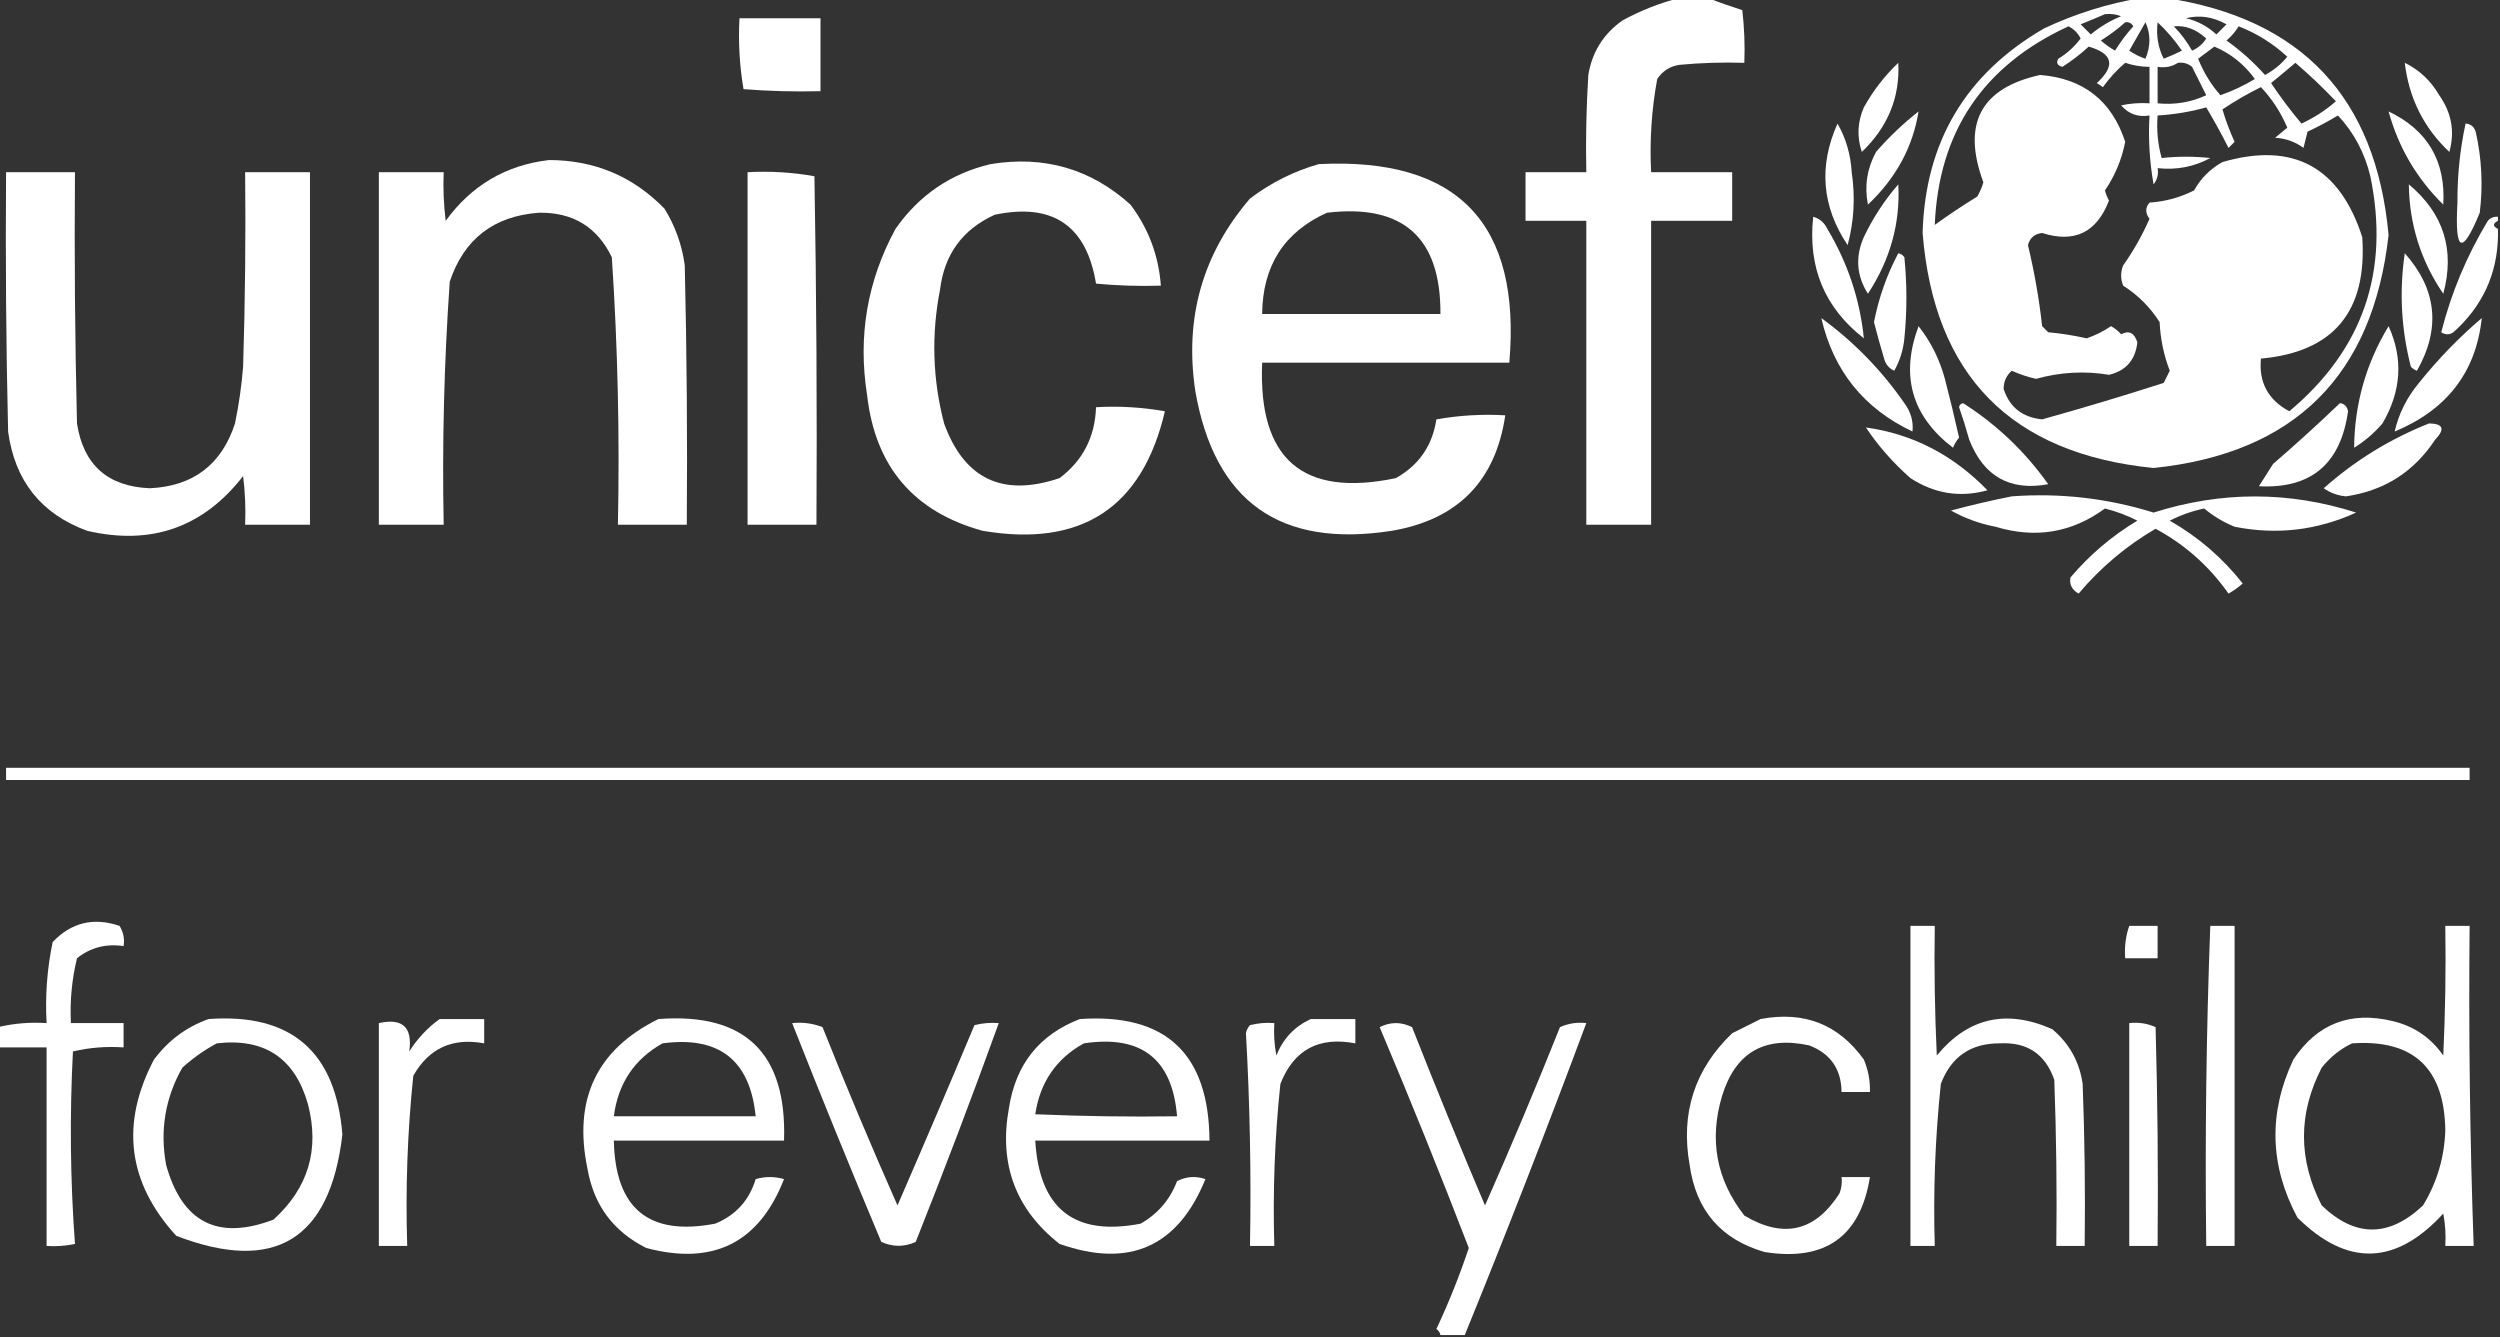
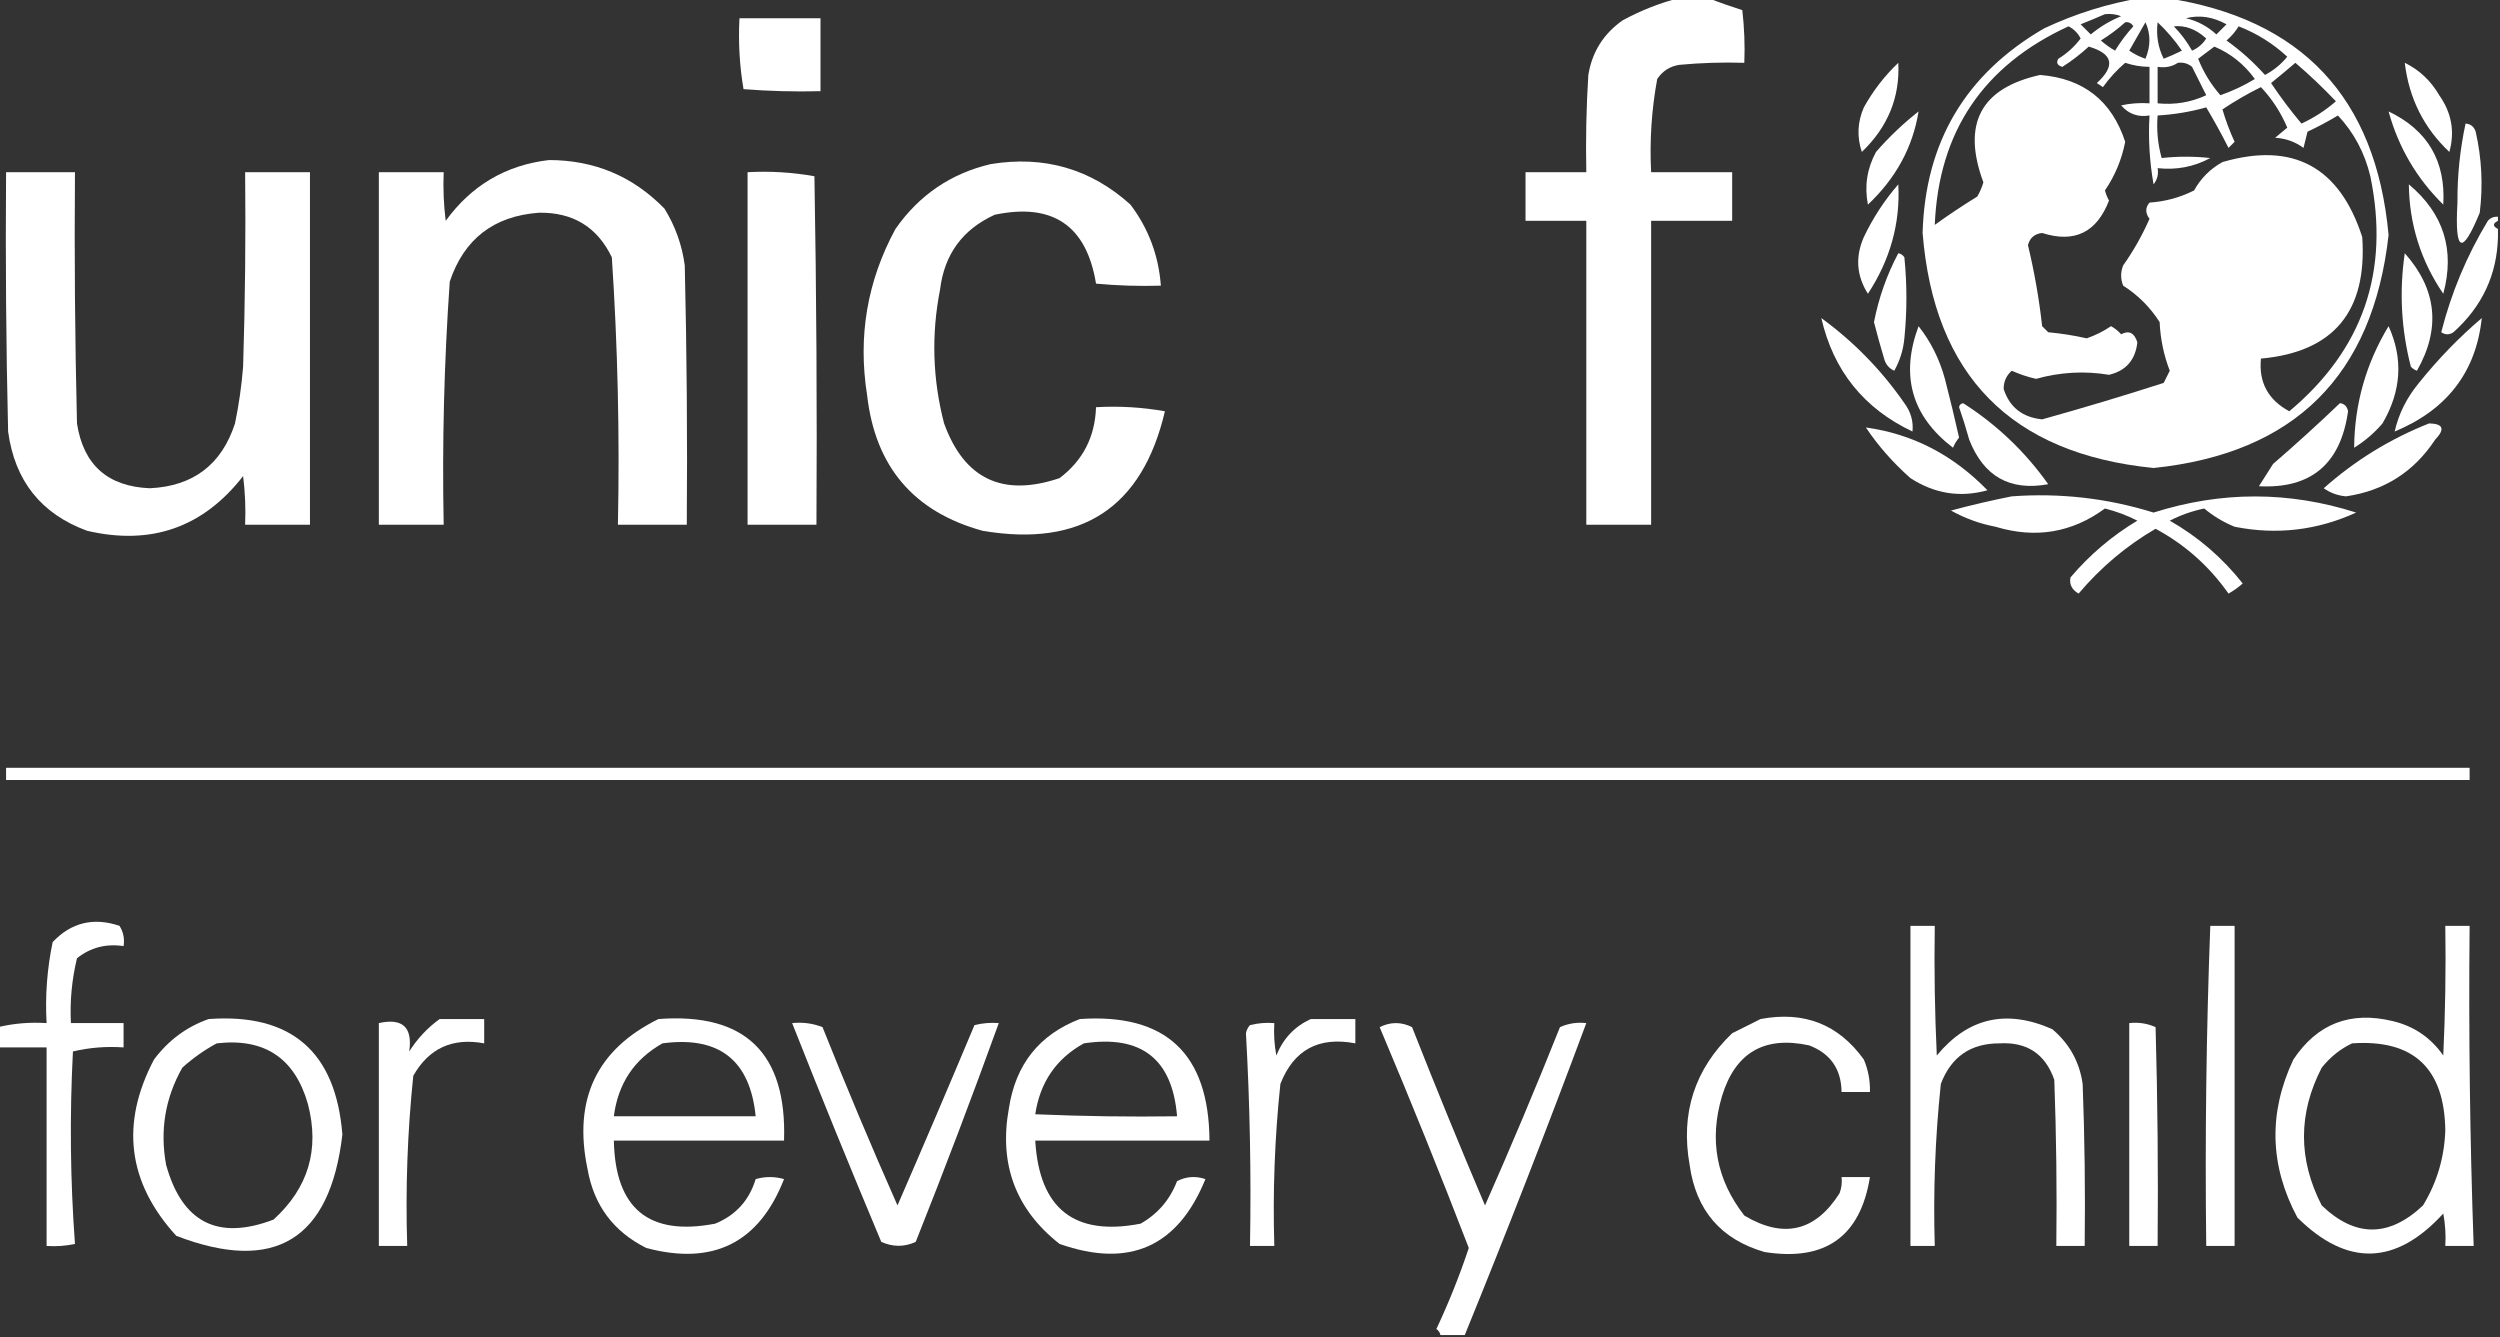
<svg xmlns="http://www.w3.org/2000/svg" version="1.1" width="617px" height="330px" style="shape-rendering:geometricPrecision; text-rendering:geometricPrecision; image-rendering:optimizeQuality; fill-rule:evenodd; clip-rule:evenodd">
  <rect width="100%" height="100%" fill="#333333" stroke="none" />
  <g>
    <path style="opacity:1" fill="#fefffe" d="M 414.5,-0.5 C 416.833,-0.5 419.167,-0.5 421.5,-0.5C 424.217,0.563 427.051,1.563 430,2.5C 430.499,6.821 430.666,11.154 430.5,15.5C 425.156,15.334 419.823,15.501 414.5,16C 412.152,16.346 410.319,17.512 409,19.5C 407.604,27.08 407.104,34.747 407.5,42.5C 414.167,42.5 420.833,42.5 427.5,42.5C 427.5,46.5 427.5,50.5 427.5,54.5C 420.833,54.5 414.167,54.5 407.5,54.5C 407.5,79.5 407.5,104.5 407.5,129.5C 402.167,129.5 396.833,129.5 391.5,129.5C 391.5,104.5 391.5,79.5 391.5,54.5C 386.5,54.5 381.5,54.5 376.5,54.5C 376.5,50.5 376.5,46.5 376.5,42.5C 381.5,42.5 386.5,42.5 391.5,42.5C 391.334,34.493 391.5,26.493 392,18.5C 392.928,12.813 395.761,8.313 400.5,5C 405.046,2.545 409.712,0.712 414.5,-0.5 Z" />
  </g>
  <g>
    <path style="opacity:1" fill="#fefffe" d="M 528.5,-0.5 C 530.5,-0.5 532.5,-0.5 534.5,-0.5C 568.052,4.556 586.386,24.055 589.5,58C 585.603,92.73 566.27,111.897 531.5,115.5C 496.319,111.986 477.319,92.653 474.5,57.5C 475.13,35.05 485.13,18.216 504.5,7C 512.273,3.351 520.273,0.851 528.5,-0.5 Z M 519.5,3.5 C 520.873,3.343 522.207,3.51 523.5,4C 520.751,5.123 518.251,6.623 516,8.5C 515.167,7.667 514.333,6.833 513.5,6C 515.611,5.155 517.611,4.322 519.5,3.5 Z M 539.5,4.5 C 542.82,3.642 546.153,4.142 549.5,6C 548.667,6.833 547.833,7.667 547,8.5C 544.843,6.505 542.343,5.172 539.5,4.5 Z M 524.5,5.5 C 525.376,5.369 526.043,5.702 526.5,6.5C 524.808,8.359 523.308,10.359 522,12.5C 520.745,11.789 519.579,10.956 518.5,10C 520.684,8.637 522.684,7.137 524.5,5.5 Z M 529.5,5.5 C 530.803,8.355 530.803,11.355 529.5,14.5C 528.069,14.023 526.736,13.357 525.5,12.5C 526.861,10.149 528.194,7.816 529.5,5.5 Z M 532.5,5.5 C 534.719,7.575 536.719,9.909 538.5,12.5C 537.009,13.244 535.509,13.91 534,14.5C 532.608,11.722 532.108,8.722 532.5,5.5 Z M 536.5,6.5 C 539.315,6.204 541.982,7.204 544.5,9.5C 543.653,10.845 542.487,11.845 541,12.5C 539.723,10.253 538.223,8.253 536.5,6.5 Z M 510.5,6.5 C 511.812,7.145 512.812,8.145 513.5,9.5C 511.992,11.508 510.158,13.174 508,14.5C 507.409,15.483 507.743,16.15 509,16.5C 511.298,15.039 513.465,13.372 515.5,11.5C 521.491,13.242 522.157,16.242 517.5,20.5C 518,20.833 518.5,21.167 519,21.5C 520.612,19.261 522.445,17.261 524.5,15.5C 526.453,16.156 528.453,16.489 530.5,16.5C 530.5,19.5 530.5,22.5 530.5,25.5C 528.143,25.337 525.81,25.503 523.5,26C 525.321,28.137 527.654,28.97 530.5,28.5C 530.171,34.206 530.505,39.872 531.5,45.5C 532.429,44.311 532.762,42.978 532.5,41.5C 537.157,42.006 541.49,41.173 545.5,39C 541.452,38.566 537.452,38.566 533.5,39C 532.544,35.606 532.211,32.106 532.5,28.5C 536.577,28.265 540.577,27.598 544.5,26.5C 546.417,29.712 548.25,33.045 550,36.5C 550.5,36 551,35.5 551.5,35C 550.308,32.428 549.308,29.761 548.5,27C 551.487,24.99 554.653,23.157 558,21.5C 560.757,24.429 562.924,27.762 564.5,31.5C 563.5,32.333 562.5,33.167 561.5,34C 564.119,34.151 566.453,34.985 568.5,36.5C 568.833,35.167 569.167,33.833 569.5,32.5C 572.095,31.287 574.595,29.953 577,28.5C 580.928,32.682 583.595,37.682 585,43.5C 589.848,66.96 583.182,86.293 565,101.5C 559.76,98.685 557.427,94.352 558,88.5C 575.925,86.884 584.258,76.884 583,58.5C 577.377,41.108 565.877,34.941 548.5,40C 545.5,41.667 543.167,44 541.5,47C 538.043,48.743 534.377,49.743 530.5,50C 529.427,51.25 529.427,52.584 530.5,54C 528.687,58.113 526.521,61.947 524,65.5C 523.333,67.167 523.333,68.833 524,70.5C 527.667,72.833 530.667,75.833 533,79.5C 533.184,83.65 534.018,87.65 535.5,91.5C 535,92.5 534.5,93.5 534,94.5C 524.092,97.691 514.092,100.691 504,103.5C 499.125,102.999 495.958,100.499 494.5,96C 494.493,94.188 495.16,92.688 496.5,91.5C 498.432,92.366 500.432,93.033 502.5,93.5C 508.479,91.832 514.479,91.499 520.5,92.5C 524.666,91.534 527,88.868 527.5,84.5C 526.772,82.132 525.438,81.466 523.5,82.5C 522.784,81.689 521.95,81.022 521,80.5C 519.155,81.756 517.155,82.756 515,83.5C 511.872,82.796 508.706,82.296 505.5,82C 505,81.5 504.5,81 504,80.5C 503.25,73.745 502.083,67.079 500.5,60.5C 500.962,58.709 502.129,57.709 504,57.5C 511.968,60.05 517.468,57.383 520.5,49.5C 520.069,48.706 519.735,47.873 519.5,47C 521.984,43.362 523.651,39.362 524.5,35C 521.187,24.858 514.187,19.358 503.5,18.5C 488.823,21.743 484.157,30.576 489.5,45C 489.138,46.225 488.638,47.391 488,48.5C 484.414,50.709 480.914,53.043 477.5,55.5C 478.458,32.52 489.458,16.186 510.5,6.5 Z M 552.5,6.5 C 556.976,8.238 560.976,10.738 564.5,14C 562.957,15.878 561.124,17.378 559,18.5C 556.131,15.296 552.965,12.463 549.5,10C 550.71,8.961 551.71,7.794 552.5,6.5 Z M 546.5,11.5 C 550.541,13.199 553.874,15.866 556.5,19.5C 553.83,21.116 550.996,22.449 548,23.5C 545.676,20.863 543.843,17.863 542.5,14.5C 543.901,13.479 545.235,12.479 546.5,11.5 Z M 537.5,15.5 C 538.822,15.33 539.989,15.663 541,16.5C 542.167,18.833 543.333,21.167 544.5,23.5C 540.722,25.255 536.722,25.922 532.5,25.5C 532.5,22.5 532.5,19.5 532.5,16.5C 534.415,16.785 536.081,16.451 537.5,15.5 Z M 566.5,15.5 C 569.964,18.462 573.297,21.629 576.5,25C 573.926,27.243 571.092,29.076 568,30.5C 565.333,27.327 562.833,23.994 560.5,20.5C 562.571,18.815 564.571,17.148 566.5,15.5 Z" />
  </g>
  <g>
    <path style="opacity:1" fill="#fefffe" d="M 182.5,4.5 C 189.167,4.5 195.833,4.5 202.5,4.5C 202.5,10.5 202.5,16.5 202.5,22.5C 196.158,22.666 189.825,22.5 183.5,22C 182.525,16.259 182.192,10.425 182.5,4.5 Z" />
  </g>
  <g>
    <path style="opacity:1" fill="#fefffe" d="M 468.5,15.5 C 468.926,24.013 465.926,31.346 459.5,37.5C 458.255,33.786 458.421,30.12 460,26.5C 462.284,22.386 465.117,18.72 468.5,15.5 Z" />
  </g>
  <g>
    <path style="opacity:1" fill="#fefffe" d="M 593.5,15.5 C 597.099,17.263 599.932,19.93 602,23.5C 605.061,27.826 605.894,32.493 604.5,37.5C 598.199,31.565 594.532,24.231 593.5,15.5 Z" />
  </g>
  <g>
    <path style="opacity:1" fill="#fefffe" d="M 473.5,27.5 C 472.087,36.305 467.921,43.971 461,50.5C 460.113,45.928 460.78,41.595 463,37.5C 466.203,33.822 469.703,30.489 473.5,27.5 Z" />
  </g>
  <g>
    <path style="opacity:1" fill="#fefffe" d="M 589.5,27.5 C 599.141,32.111 603.641,39.778 603,50.5C 596.441,44.05 591.941,36.383 589.5,27.5 Z" />
  </g>
  <g>
-     <path style="opacity:1" fill="#fefffe" d="M 453.5,30.5 C 455.574,34.11 456.741,38.11 457,42.5C 457.909,48.612 457.576,54.612 456,60.5C 449.63,50.994 448.796,40.994 453.5,30.5 Z" />
-   </g>
+     </g>
  <g>
    <path style="opacity:1" fill="#fefffe" d="M 608.5,30.5 C 609.75,30.577 610.583,31.244 611,32.5C 612.496,39.099 612.829,45.766 612,52.5C 607.631,63.159 605.798,62.325 606.5,50C 606.456,43.413 607.122,36.913 608.5,30.5 Z" />
  </g>
  <g>
    <path style="opacity:1" fill="#fefffe" d="M 135.5,39.5 C 146.736,39.519 156.236,43.519 164,51.5C 166.66,55.814 168.327,60.48 169,65.5C 169.5,86.831 169.667,108.164 169.5,129.5C 163.833,129.5 158.167,129.5 152.5,129.5C 152.956,107.447 152.456,85.447 151,63.5C 147.408,56.032 141.408,52.365 133,52.5C 121.851,53.325 114.517,58.991 111,69.5C 109.603,89.467 109.103,109.467 109.5,129.5C 104.167,129.5 98.833,129.5 93.5,129.5C 93.5,100.5 93.5,71.5 93.5,42.5C 98.833,42.5 104.167,42.5 109.5,42.5C 109.334,46.514 109.501,50.514 110,54.5C 116.366,45.739 124.866,40.739 135.5,39.5 Z" />
  </g>
  <g>
    <path style="opacity:1" fill="#fefffe" d="M 244.5,40.5 C 257.721,38.343 269.221,41.676 279,50.5C 283.453,56.41 285.953,63.077 286.5,70.5C 281.156,70.666 275.823,70.499 270.5,70C 268.153,55.666 259.82,49.999 245.5,53C 237.553,56.619 233.053,62.786 232,71.5C 229.828,82.577 230.161,93.577 233,104.5C 237.981,118.238 247.481,122.738 261.5,118C 267.255,113.658 270.255,107.825 270.5,100.5C 276.206,100.171 281.872,100.505 287.5,101.5C 281.925,125.308 266.925,135.141 242.5,131C 225.498,126.324 215.998,115.157 214,97.5C 211.7,83.003 214.034,69.337 221,56.5C 226.845,48.14 234.678,42.807 244.5,40.5 Z" />
  </g>
  <g>
-     <path style="opacity:1" fill="#fefffe" d="M 325.5,40.5 C 359.786,38.788 375.453,55.122 372.5,89.5C 352.167,89.5 331.833,89.5 311.5,89.5C 310.482,113.331 321.482,122.831 344.5,118C 350.179,114.817 353.512,109.983 354.5,103.5C 360.128,102.505 365.794,102.171 371.5,102.5C 369.104,118.73 359.771,128.23 343.5,131C 315.925,135.311 299.758,123.811 295,96.5C 292.293,78.48 296.793,62.647 308.5,49C 313.712,45.061 319.379,42.227 325.5,40.5 Z M 327.5,52.5 C 346.281,50.282 355.614,58.615 355.5,77.5C 340.833,77.5 326.167,77.5 311.5,77.5C 311.604,65.586 316.937,57.252 327.5,52.5 Z" />
-   </g>
+     </g>
  <g>
    <path style="opacity:1" fill="#fefffe" d="M 1.5,42.5 C 7.167,42.5 12.833,42.5 18.5,42.5C 18.333,63.169 18.5,83.836 19,104.5C 20.583,114.748 26.583,120.081 37,120.5C 47.703,119.986 54.703,114.653 58,104.5C 58.958,99.877 59.625,95.21 60,90.5C 60.5,74.504 60.667,58.504 60.5,42.5C 65.833,42.5 71.167,42.5 76.5,42.5C 76.5,71.5 76.5,100.5 76.5,129.5C 71.167,129.5 65.833,129.5 60.5,129.5C 60.666,125.486 60.499,121.486 60,117.5C 50.137,130.182 37.304,134.682 21.5,131C 10.145,126.832 3.645,118.665 2,106.5C 1.5,85.169 1.333,63.836 1.5,42.5 Z" />
  </g>
  <g>
    <path style="opacity:1" fill="#fefffe" d="M 184.5,42.5 C 190.093,42.193 195.593,42.527 201,43.5C 201.5,72.165 201.667,100.831 201.5,129.5C 195.833,129.5 190.167,129.5 184.5,129.5C 184.5,100.5 184.5,71.5 184.5,42.5 Z" />
  </g>
  <g>
    <path style="opacity:1" fill="#fefffe" d="M 468.5,45.5 C 469.016,55.08 466.516,64.08 461,72.5C 458.182,68.054 457.849,63.387 460,58.5C 462.269,53.744 465.103,49.41 468.5,45.5 Z" />
  </g>
  <g>
    <path style="opacity:1" fill="#fefffe" d="M 594.5,45.5 C 603.093,52.686 605.926,61.686 603,72.5C 597.453,64.36 594.62,55.36 594.5,45.5 Z" />
  </g>
  <g>
-     <path style="opacity:1" fill="#fefffe" d="M 447.5,53.5 C 449.074,53.937 450.241,54.937 451,56.5C 456.026,64.911 459.026,73.911 460,83.5C 450.308,75.953 446.141,65.953 447.5,53.5 Z" />
-   </g>
+     </g>
  <g>
    <path style="opacity:1" fill="#fefffe" d="M 616.5,53.5 C 616.5,53.833 616.5,54.167 616.5,54.5C 615.167,55.167 615.167,55.833 616.5,56.5C 616.5,57.167 616.5,57.833 616.5,58.5C 616.257,67.824 612.591,75.658 605.5,82C 604.5,82.667 603.5,82.667 602.5,82C 604.966,72.27 608.799,63.104 614,54.5C 614.671,53.748 615.504,53.414 616.5,53.5 Z" />
  </g>
  <g>
    <path style="opacity:1" fill="#fefffe" d="M 468.5,62.5 C 469.117,62.611 469.617,62.944 470,63.5C 470.667,70.167 470.667,76.833 470,83.5C 469.73,86.362 468.896,89.028 467.5,91.5C 466.201,90.91 465.368,89.91 465,88.5C 464.103,85.51 463.269,82.51 462.5,79.5C 463.67,73.502 465.67,67.836 468.5,62.5 Z" />
  </g>
  <g>
    <path style="opacity:1" fill="#fefffe" d="M 593.5,62.5 C 601.425,71.417 602.425,81.084 596.5,91.5C 595.914,91.291 595.414,90.957 595,90.5C 592.617,81.249 592.117,71.915 593.5,62.5 Z" />
  </g>
  <g>
    <path style="opacity:1" fill="#fefffe" d="M 449.5,78.5 C 457.499,84.333 464.333,91.333 470,99.5C 471.59,101.65 472.257,103.983 472,106.5C 459.986,100.81 452.486,91.477 449.5,78.5 Z" />
  </g>
  <g>
    <path style="opacity:1" fill="#fefffe" d="M 612.5,78.5 C 611.098,91.795 603.931,101.128 591,106.5C 591.995,102.123 593.995,98.123 597,94.5C 601.698,88.637 606.865,83.303 612.5,78.5 Z" />
  </g>
  <g>
    <path style="opacity:1" fill="#fefffe" d="M 473.5,80.5 C 476.504,84.299 478.67,88.632 480,93.5C 481.255,98.353 482.422,103.186 483.5,108C 482.874,108.75 482.374,109.584 482,110.5C 471.79,102.691 468.956,92.691 473.5,80.5 Z" />
  </g>
  <g>
    <path style="opacity:1" fill="#fefffe" d="M 589.5,80.5 C 593.157,88.522 592.657,96.522 588,104.5C 585.961,106.874 583.628,108.874 581,110.5C 581.096,99.712 583.93,89.712 589.5,80.5 Z" />
  </g>
  <g>
    <path style="opacity:1" fill="#fefffe" d="M 483.5,100.5 C 483.56,99.957 483.893,99.624 484.5,99.5C 492.79,104.79 499.79,111.456 505.5,119.5C 496.055,121.25 489.555,117.583 486,108.5C 485.218,105.69 484.384,103.023 483.5,100.5 Z" />
  </g>
  <g>
    <path style="opacity:1" fill="#fefffe" d="M 577.5,99.5 C 578.586,99.62 579.253,100.287 579.5,101.5C 577.671,114.513 570.337,120.68 557.5,120C 558.667,118.167 559.833,116.333 561,114.5C 566.668,109.6 572.168,104.6 577.5,99.5 Z" />
  </g>
  <g>
    <path style="opacity:1" fill="#fefffe" d="M 460.5,105.5 C 472.022,107.098 482.022,112.264 490.5,121C 483.786,122.86 477.453,121.86 471.5,118C 467.224,114.233 463.557,110.066 460.5,105.5 Z" />
  </g>
  <g>
    <path style="opacity:1" fill="#fefffe" d="M 599.5,104.5 C 602.998,104.565 603.498,105.899 601,108.5C 595.767,116.451 588.434,121.117 579,122.5C 576.979,122.327 575.146,121.66 573.5,120.5C 581.224,113.638 589.891,108.305 599.5,104.5 Z" />
  </g>
  <g>
    <path style="opacity:1" fill="#fefffe" d="M 496.5,122.5 C 508.44,121.623 520.107,122.956 531.5,126.5C 548.213,121.194 564.88,121.194 581.5,126.5C 571.866,130.9 561.866,132.067 551.5,130C 548.735,128.871 546.235,127.371 544,125.5C 541.016,126.12 538.182,127.12 535.5,128.5C 542.513,132.504 548.513,137.671 553.5,144C 552.421,144.956 551.255,145.789 550,146.5C 545.229,139.726 539.229,134.392 532,130.5C 524.799,134.692 518.466,140.025 513,146.5C 511.322,145.534 510.655,144.201 511,142.5C 515.766,136.895 521.266,132.228 527.5,128.5C 524.957,127.197 522.29,126.197 519.5,125.5C 511.346,131.481 502.346,132.981 492.5,130C 488.581,129.25 484.915,127.917 481.5,126C 486.596,124.64 491.596,123.474 496.5,122.5 Z" />
  </g>
  <g>
    <path style="opacity:1" fill="#fefffe" d="M 1.5,189.5 C 204.167,189.5 406.833,189.5 609.5,189.5C 609.5,190.5 609.5,191.5 609.5,192.5C 406.833,192.5 204.167,192.5 1.5,192.5C 1.5,191.5 1.5,190.5 1.5,189.5 Z" />
  </g>
  <g>
    <path style="opacity:1" fill="#fefffe" d="M -0.5,258.5 C -0.5,256.833 -0.5,255.167 -0.5,253.5C 3.4,252.57 7.4,252.237 11.5,252.5C 11.123,245.743 11.623,239.076 13,232.5C 17.585,227.669 23.085,226.335 29.5,228.5C 30.452,230.045 30.785,231.712 30.5,233.5C 26.161,232.846 22.327,233.846 19,236.5C 17.729,241.754 17.229,247.087 17.5,252.5C 21.833,252.5 26.167,252.5 30.5,252.5C 30.5,254.5 30.5,256.5 30.5,258.5C 26.233,258.203 22.066,258.536 18,259.5C 17.176,275.408 17.343,291.241 18.5,307C 16.19,307.497 13.857,307.663 11.5,307.5C 11.5,291.167 11.5,274.833 11.5,258.5C 7.5,258.5 3.5,258.5 -0.5,258.5 Z" />
  </g>
  <g>
    <path style="opacity:1" fill="#fefffe" d="M 471.5,228.5 C 473.5,228.5 475.5,228.5 477.5,228.5C 477.333,239.172 477.5,249.839 478,260.5C 485.697,251.16 495.197,248.993 506.5,254C 510.714,257.547 513.214,262.047 514,267.5C 514.5,280.829 514.667,294.163 514.5,307.5C 512.167,307.5 509.833,307.5 507.5,307.5C 507.667,293.829 507.5,280.163 507,266.5C 504.782,260.121 500.282,257.121 493.5,257.5C 486.37,257.483 481.537,260.816 479,267.5C 477.597,280.782 477.097,294.115 477.5,307.5C 475.5,307.5 473.5,307.5 471.5,307.5C 471.5,281.167 471.5,254.833 471.5,228.5 Z" />
  </g>
  <g>
-     <path style="opacity:1" fill="#fefffe" d="M 525.5,228.5 C 527.833,228.5 530.167,228.5 532.5,228.5C 532.5,231.167 532.5,233.833 532.5,236.5C 529.833,236.5 527.167,236.5 524.5,236.5C 524.279,233.721 524.612,231.054 525.5,228.5 Z" />
-   </g>
+     </g>
  <g>
    <path style="opacity:1" fill="#fefffe" d="M 545.5,228.5 C 547.5,228.5 549.5,228.5 551.5,228.5C 551.5,254.833 551.5,281.167 551.5,307.5C 549.167,307.5 546.833,307.5 544.5,307.5C 544.176,281.092 544.51,254.759 545.5,228.5 Z" />
  </g>
  <g>
    <path style="opacity:1" fill="#fefffe" d="M 603.5,228.5 C 605.5,228.5 607.5,228.5 609.5,228.5C 609.242,254.848 609.575,281.182 610.5,307.5C 608.167,307.5 605.833,307.5 603.5,307.5C 603.664,304.813 603.497,302.146 603,299.5C 591.282,312.324 579.282,312.657 567,300.5C 560.135,287.659 559.802,274.659 566,261.5C 571.875,252.653 580.042,249.486 590.5,252C 595.741,253.239 599.908,256.072 603,260.5C 603.5,249.839 603.667,239.172 603.5,228.5 Z M 580.5,257.5 C 595.634,256.462 603.3,263.629 603.5,279C 603.27,285.686 601.437,291.853 598,297.5C 589.593,305.423 581.26,305.423 573,297.5C 567.161,286.142 567.161,274.808 573,263.5C 575.134,260.847 577.634,258.847 580.5,257.5 Z" />
  </g>
  <g>
    <path style="opacity:1" fill="#fefffe" d="M 51.5,251.5 C 71.86,250.021 82.86,259.521 84.5,280C 81.462,306.013 67.795,314.346 43.5,305C 31.507,291.863 29.674,277.363 38,261.5C 41.58,256.731 46.08,253.397 51.5,251.5 Z M 53.5,257.5 C 65.273,256.134 72.773,261.134 76,272.5C 78.922,283.705 76.088,293.205 67.5,301C 53.782,306.224 44.948,301.724 41,287.5C 39.431,278.973 40.764,270.973 45,263.5C 47.671,261.098 50.505,259.098 53.5,257.5 Z" />
  </g>
  <g>
    <path style="opacity:1" fill="#fefffe" d="M 108.5,251.5 C 112.167,251.5 115.833,251.5 119.5,251.5C 119.5,253.5 119.5,255.5 119.5,257.5C 111.675,256.044 105.841,258.711 102,265.5C 100.553,279.427 100.053,293.427 100.5,307.5C 98.167,307.5 95.833,307.5 93.5,307.5C 93.5,289.167 93.5,270.833 93.5,252.5C 99.362,251.195 101.862,253.528 101,259.5C 103.028,256.308 105.528,253.641 108.5,251.5 Z" />
  </g>
  <g>
    <path style="opacity:1" fill="#fefffe" d="M 162.5,251.5 C 183.888,249.886 194.222,259.886 193.5,281.5C 179.5,281.5 165.5,281.5 151.5,281.5C 151.829,298.311 160.162,305.145 176.5,302C 181.565,299.933 184.899,296.267 186.5,291C 188.833,290.333 191.167,290.333 193.5,291C 187.356,306.739 176.023,312.405 159.5,308C 151.388,303.946 146.555,297.446 145,288.5C 141.406,271.351 147.24,259.017 162.5,251.5 Z M 163.5,257.5 C 177.45,255.628 185.117,261.628 186.5,275.5C 174.833,275.5 163.167,275.5 151.5,275.5C 152.528,267.426 156.528,261.426 163.5,257.5 Z" />
  </g>
  <g>
    <path style="opacity:1" fill="#fefffe" d="M 266.5,251.5 C 287.707,250.035 298.373,260.035 298.5,281.5C 284.167,281.5 269.833,281.5 255.5,281.5C 256.492,298.342 265.158,305.176 281.5,302C 285.752,299.581 288.752,296.081 290.5,291.5C 292.765,290.353 295.098,290.186 297.5,291C 290.705,307.727 278.705,313.06 261.5,307C 250.655,298.478 246.488,287.311 249,273.5C 250.667,262.684 256.501,255.351 266.5,251.5 Z M 267.5,257.5 C 281.681,255.36 289.348,261.36 290.5,275.5C 278.829,275.667 267.162,275.5 255.5,275C 256.685,267.099 260.685,261.266 267.5,257.5 Z" />
  </g>
  <g>
    <path style="opacity:1" fill="#fefffe" d="M 323.5,251.5 C 327.167,251.5 330.833,251.5 334.5,251.5C 334.5,253.5 334.5,255.5 334.5,257.5C 325.458,255.767 319.291,259.101 316,267.5C 314.597,280.782 314.097,294.115 314.5,307.5C 312.5,307.5 310.5,307.5 308.5,307.5C 308.813,289.965 308.48,272.465 307.5,255C 307.645,254.228 307.978,253.561 308.5,253C 310.473,252.505 312.473,252.338 314.5,252.5C 314.336,255.187 314.503,257.854 315,260.5C 316.688,256.315 319.521,253.315 323.5,251.5 Z" />
  </g>
  <g>
    <path style="opacity:1" fill="#fefffe" d="M 434.5,251.5 C 445.257,249.468 453.757,252.801 460,261.5C 461.079,264.063 461.579,266.729 461.5,269.5C 459.167,269.5 456.833,269.5 454.5,269.5C 454.422,263.839 451.756,260.005 446.5,258C 435.451,255.605 428.284,259.772 425,270.5C 421.773,281.317 423.606,291.15 430.5,300C 440.177,305.77 448.01,303.937 454,294.5C 454.49,293.207 454.657,291.873 454.5,290.5C 456.833,290.5 459.167,290.5 461.5,290.5C 459.144,305.201 450.478,311.367 435.5,309C 424.732,305.892 418.565,298.725 417,287.5C 414.731,274.725 418.231,263.892 427.5,255C 429.925,253.787 432.259,252.621 434.5,251.5 Z" />
  </g>
  <g>
    <path style="opacity:1" fill="#fefffe" d="M 195.5,252.5 C 198.119,252.232 200.619,252.565 203,253.5C 208.896,268.29 215.063,282.957 221.5,297.5C 227.935,282.691 234.268,267.857 240.5,253C 242.473,252.505 244.473,252.338 246.5,252.5C 239.964,270.579 233.131,288.579 226,306.5C 223.205,307.783 220.372,307.783 217.5,306.5C 209.965,288.556 202.632,270.556 195.5,252.5 Z" />
  </g>
  <g>
    <path style="opacity:1" fill="#fefffe" d="M 361.5,329.5 C 359.5,329.5 357.5,329.5 355.5,329.5C 355.389,328.883 355.056,328.383 354.5,328C 357.557,321.496 360.224,314.829 362.5,308C 355.464,289.727 348.13,271.56 340.5,253.5C 343.167,252.167 345.833,252.167 348.5,253.5C 354.307,268.257 360.307,282.923 366.5,297.5C 372.925,282.979 379.092,268.312 385,253.5C 387.041,252.577 389.208,252.244 391.5,252.5C 381.894,278.317 371.894,303.984 361.5,329.5 Z" />
  </g>
  <g>
    <path style="opacity:1" fill="#fefffe" d="M 525.5,252.5 C 527.792,252.244 529.959,252.577 532,253.5C 532.5,271.497 532.667,289.497 532.5,307.5C 530.167,307.5 527.833,307.5 525.5,307.5C 525.5,289.167 525.5,270.833 525.5,252.5 Z" />
  </g>
</svg>